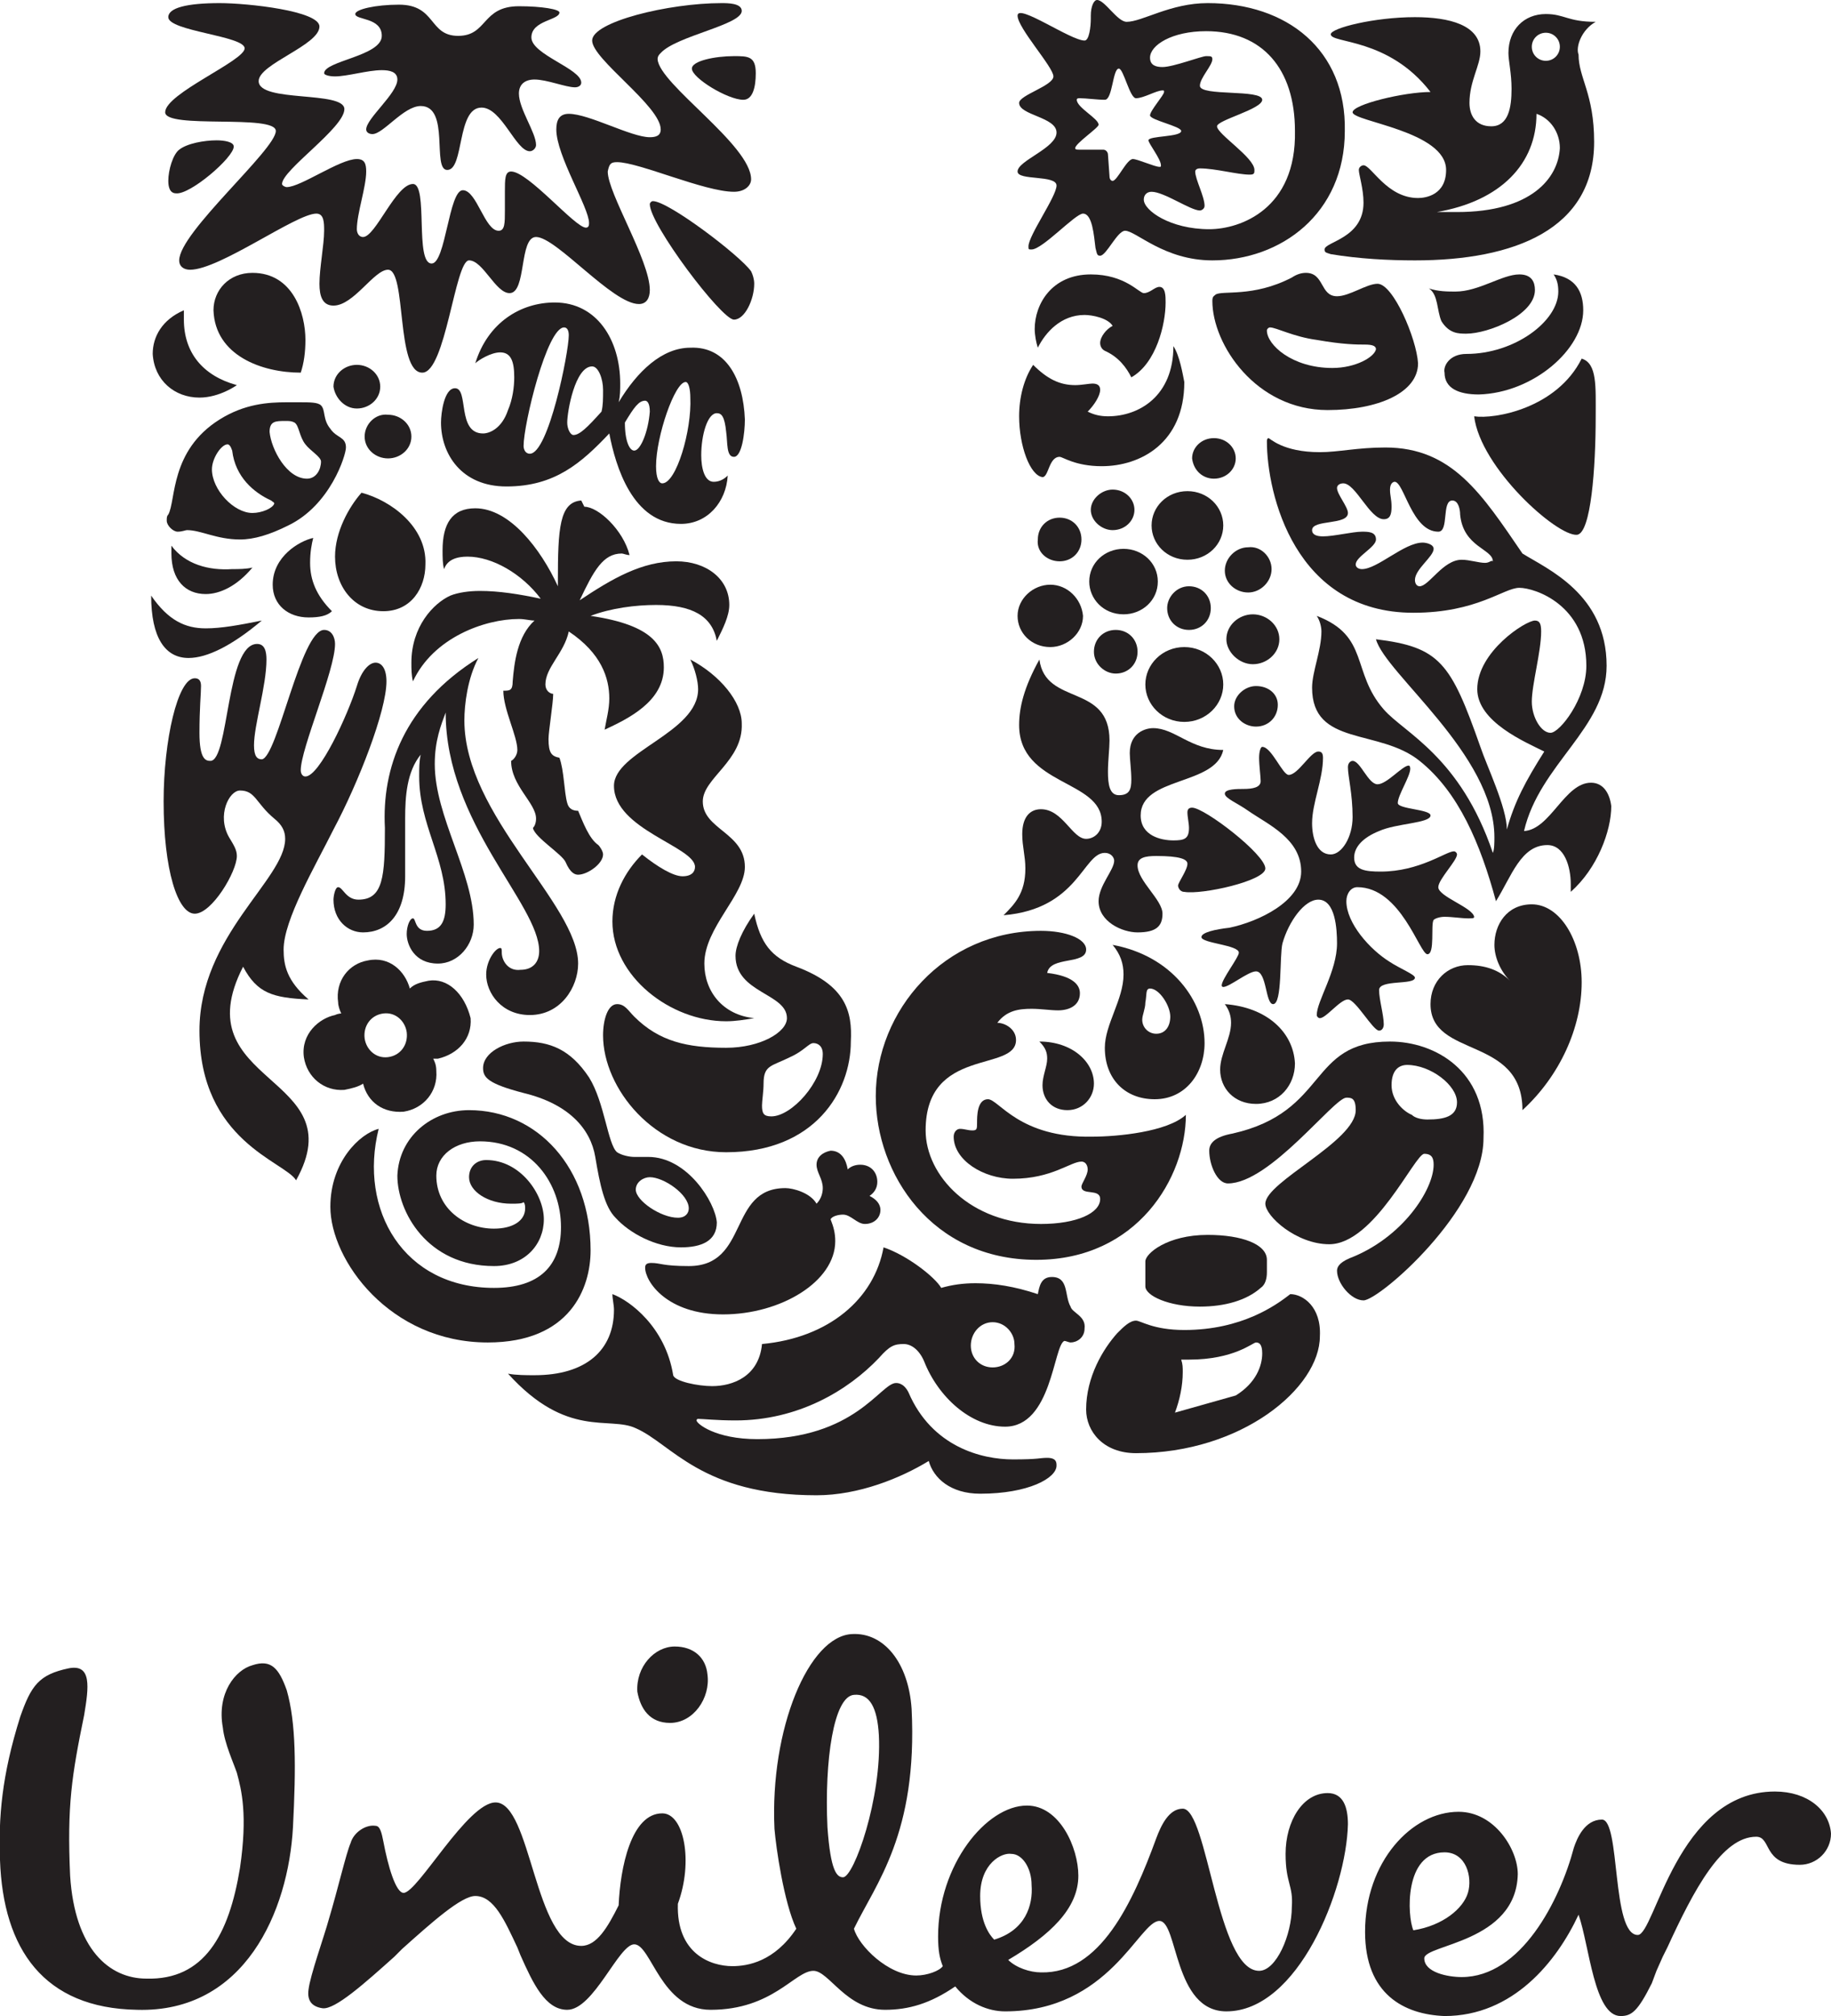
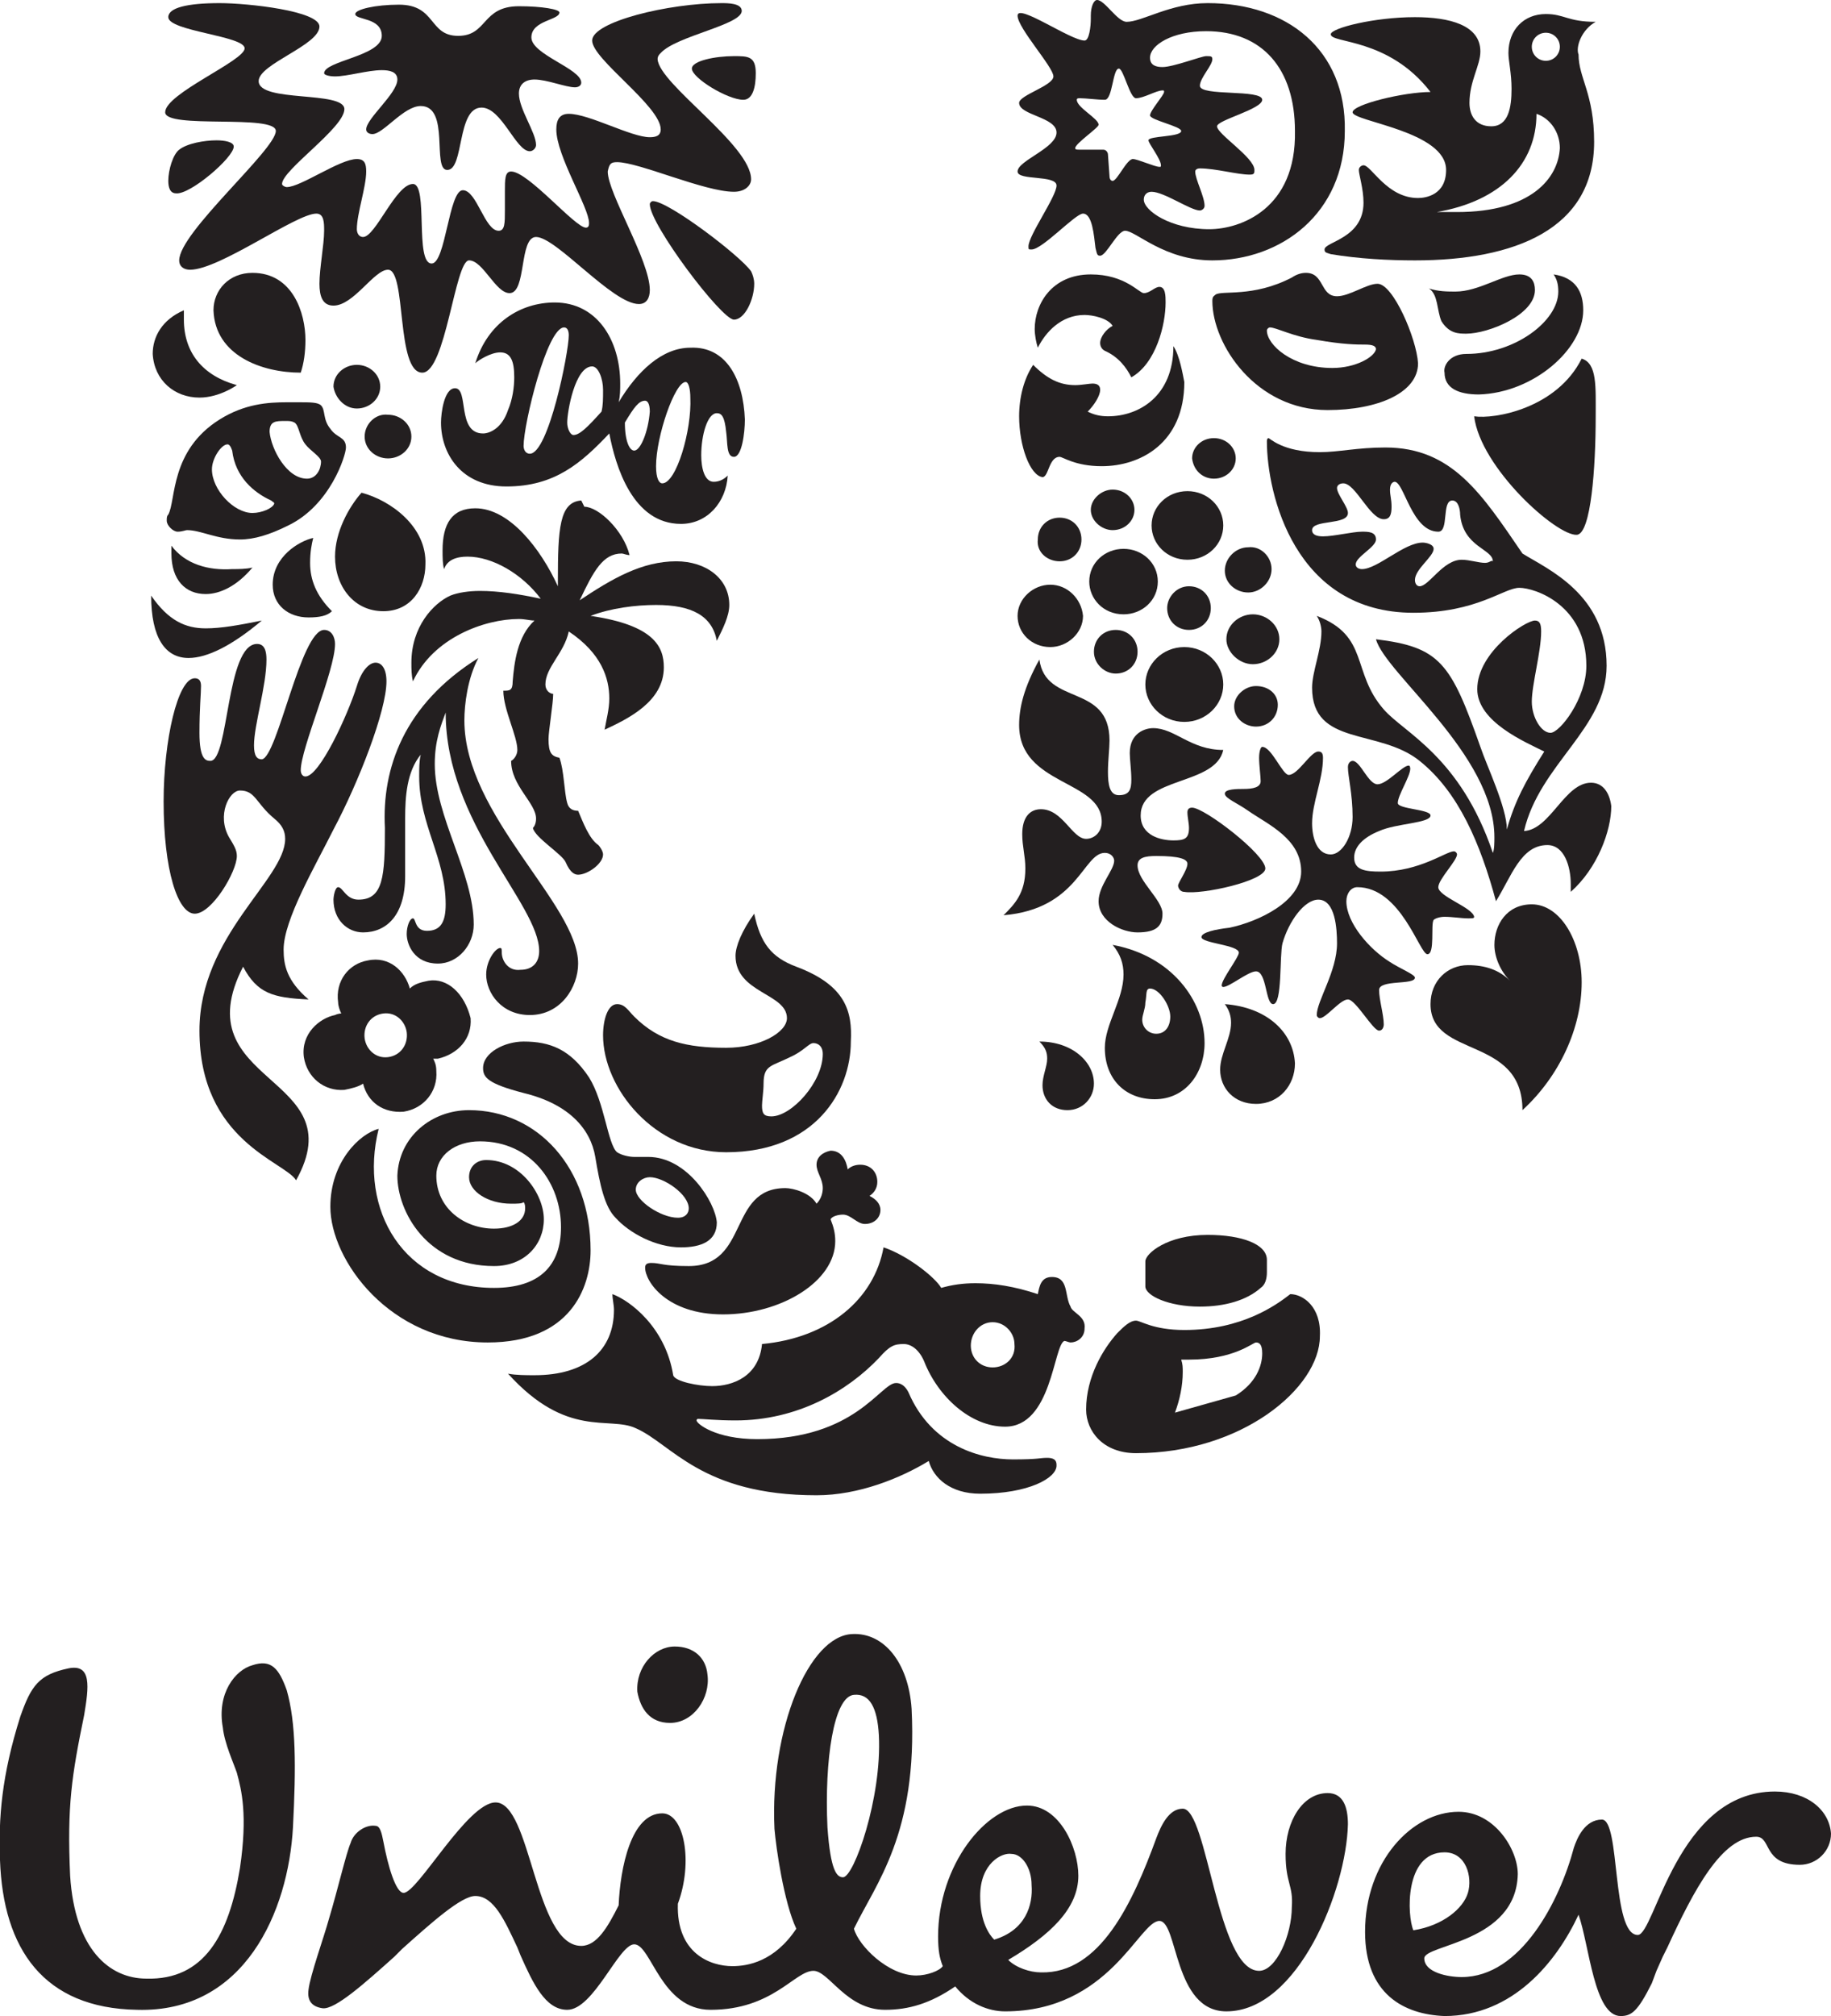
<svg xmlns="http://www.w3.org/2000/svg" version="1.1" id="Layer_1" x="0px" y="0px" viewBox="0 0 117.5 129.3" style="enable-background:new 0 0 117.5 129.3;" xml:space="preserve">
  <style type="text/css">
	.st0{fill-rule:evenodd;clip-rule:evenodd;fill:#231F20;}
</style>
  <g id="logo-sketch">
    <g id="text" transform="translate(49 150)">
      <g id="Mask">
        <path id="path-1" class="st0" d="M64.9-35.1c2.1,0,3.5,1.2,3.6,2.7c0,1.1-0.9,2-2,2c-2.4,0-1.8-1.8-2.8-1.8c-2.2,0-4,3.4-5.7,7.1     l-0.3,0.6l-0.4,0.9L57-22.8c-0.9,1.8-1.3,2.1-2,2.1c-1.7,0-2-4.5-2.7-6.5c-1.4,3-4.2,6.5-8.6,6.5c-2.6-0.1-5.1-1.4-5.1-5.4     c0-4.5,3-7.7,6-7.7c2.3,0,3.8,2.4,3.8,4c-0.1,4.4-6,4.5-6,5.4c0,0.9,1.5,1.2,2.4,1.2c3.8,0,6.3-4.9,7.2-8.3     c0.2-0.6,0.7-1.8,1.8-1.8c1.2,0,0.6,7.4,2.3,7.4C57.2-25.9,58.6-35.1,64.9-35.1z M5.7-45.2c2-0.1,3.6,1.8,3.8,4.8     c0.4,8-2.3,11.2-3.7,14.1c0.3,1.1,2.2,3,4,3c0.7,0,1.5-0.3,1.7-0.6c-0.2-0.5-0.3-1-0.3-1.9c0-4.6,3.1-8.4,5.7-8.4     c2.1,0,3.3,2.7,3.3,4.5c0,2.1-1.8,3.8-4.5,5.4c0.5,0.5,1.4,0.8,2.1,0.8c3.8,0.1,5.9-4.5,7.4-8.6c0.3-0.8,0.8-1.9,1.7-1.9     c1.6,0,2.2,10.4,4.9,10.4c1.1,0,2.1-2.3,2.1-4.1c0.1-1.4-0.4-1.5-0.4-3.4c0-2.1,1.1-3.9,2.7-3.9c1,0,1.3,0.9,1.3,2     c-0.1,4.2-3.2,12-7.8,12c-3.4,0-3.1-5.8-4.3-5.8c-1.3,0-3.2,5.8-9.9,5.8c-1.1,0-2.3-0.5-3.2-1.6c-1.6,1.1-3,1.5-4.5,1.5     c-2.5,0-3.6-2.5-4.6-2.5c-1.2,0-2.6,2.5-6.6,2.5c-3.2,0-3.8-4.2-4.9-4.2c-1,0-2.6,4.2-4.3,4.2c-1.4,0-2.2-1.7-3-3.5l-0.2-0.5     c-0.8-1.7-1.5-3.3-2.7-3.3c-0.9,0-2.8,1.7-4.7,3.4l-0.5,0.5c-1.9,1.7-3.8,3.4-4.6,3.3c-0.7-0.1-1-0.5-0.9-1.2     c0.1-0.9,1-3.4,1.3-4.5c0.6-2,1.1-4.2,1.4-4.9c0.2-0.7,1-1.2,1.6-1.1c0.3,0,0.4,0.5,0.5,1c0.3,1.6,0.8,3.3,1.3,3.3     c0.9,0,4.1-5.8,5.9-5.8c2.3,0,2.5,9.2,5.5,9.2c1,0,1.7-1.2,2.4-2.6c0.1-2.4,0.8-5.9,2.8-5.9c1.4,0,2,3.1,1,5.8     c-0.1,3.2,2.1,4,3.5,4c1,0,2.7-0.3,4.1-2.4c-0.8-1.7-1.3-5.2-1.4-6.4C0.4-39.1,2.9-45.1,5.7-45.2z M-32.8-43.2     c1.2-0.4,1.7,0.2,2.2,1.6c0.6,2.1,0.6,4.9,0.4,8.8c-0.3,5.4-3.1,11.9-10,11.7c-6-0.1-8.6-3.9-8.8-9.6c-0.1-2.7,0.1-5.4,1.3-9.2     c0.7-2,1.2-2.7,3.1-3.1c1.5-0.3,1.3,1.2,1,3c-0.8,3.9-1.1,5.8-0.9,10.3c0.3,4.7,2.5,6.6,4.9,6.6c3.7,0.1,5.3-2.8,6-7.1     c0.5-3.4,0.1-5-0.2-6.1c-0.2-0.6-0.8-1.9-0.9-2.9C-35.1-41.4-33.9-42.9-32.8-43.2z M15.9-31.1c-0.6-0.1-2,0.6-2,2.7     c0,1.7,0.6,2.5,0.9,2.8c2-0.6,2.5-2.2,2.4-3.5C17.2-30.2,16.6-31.1,15.9-31.1z M43.7-31.2c-2.6,0-2.4,4.1-2,5     c1.9-0.3,3.2-1.4,3.5-2.4C45.5-29.6,45.1-31.2,43.7-31.2z M5.9-41.3l-0.1,0c-1.3,0.1-1.9,4.2-1.7,8.5c0.2,2.8,0.6,3.2,1,3.2     c0.7,0,2.5-5.1,2.3-9.1c-0.1-1.8-0.6-2.7-1.6-2.6L5.9-41.3z M-5.7-44.4c1.2,0,2,0.7,2.1,1.8c0.2,1.5-0.9,3.1-2.4,3.1     c-1.3,0-1.9-0.9-2.1-2C-8.2-43.1-7-44.4-5.7-44.4z" />
      </g>
    </g>
    <path id="fish" class="st0" d="M68.7,83.8c-0.4-0.7-0.1-1.9-1.2-1.9c-0.7,0-0.8,0.6-0.9,1.1c-1.5-0.5-2.8-0.7-4-0.7   c-0.8,0-1.5,0.1-2.2,0.3c-0.4-0.7-2.2-2.1-3.7-2.6c-0.6,3.3-3.5,5.8-7.8,6.2c-0.2,2.1-1.9,2.7-3.2,2.7c-0.9,0-2.4-0.3-2.5-0.7   c-0.5-3.1-2.8-4.8-3.9-5.2c0,0.3,0.1,0.7,0.1,1c0,2.6-1.8,4.2-5.1,4.2c-0.5,0-1.2,0-1.7-0.1c3.8,4.2,6.5,2.7,8.2,3.5   c2.3,1,4.2,4.3,11.6,4.3c2.7,0,5.4-1.1,7.2-2.2c0.3,1.1,1.4,2.1,3.3,2.1c3.1,0,4.9-1,4.9-1.8c0-0.2,0-0.5-0.6-0.5   c-0.5,0-0.5,0.1-2.2,0.1c-2,0-5.2-0.8-6.7-4.3c-0.3-0.6-0.7-0.6-0.8-0.6c-1,0-2.6,3.6-8.9,3.6c-2.7,0-3.9-1-3.9-1.2   c0,0,0-0.1,0.1-0.1c0.3,0,1.2,0.1,2.4,0.1c4,0,7.2-1.9,9.2-4c0.7-0.8,1-0.9,1.6-0.9c0.5,0,1,0.4,1.3,1.1c0.9,2.3,3,4.2,5.2,4.2   c3,0,3.1-5.2,3.8-5.5c0.1,0,0.3,0.1,0.4,0.1c0.4,0,0.9-0.3,0.9-0.9C69.7,84.4,68.8,84.2,68.7,83.8L68.7,83.8z M63.7,87.7   c-0.8,0-1.4-0.6-1.4-1.4c0-0.8,0.6-1.5,1.4-1.5s1.4,0.7,1.4,1.4C65.2,87.1,64.5,87.7,63.7,87.7z" />
    <path id="chilli_pepper" class="st0" d="M53.3,73.8c0.7,0,1,0.6,1.1,1.2c0.2-0.2,0.5-0.3,0.8-0.3c0.7,0,1.1,0.5,1.1,1.1   c0,0.4-0.2,0.7-0.5,0.9c0.4,0.2,0.7,0.5,0.7,0.9c0,0.5-0.4,0.9-1,0.9c-0.5,0-0.9-0.6-1.4-0.6c-0.3,0-0.7,0.1-0.8,0.3   c0.2,0.5,0.3,0.9,0.3,1.4c0,2.6-3.5,4.7-7.2,4.7c-3.6,0-5-2.1-5-3c0-0.2,0.1-0.3,0.4-0.3c0.6,0,0.7,0.2,2.4,0.2c3.9,0,2.5-5,6.2-5   c0.5,0,1.6,0.3,2,1c0.3-0.3,0.4-0.7,0.4-1c0-0.6-0.4-1-0.4-1.5C52.4,74.2,52.8,73.9,53.3,73.8z" />
    <path id="swirl" class="st0" d="M30.1,71.2c4.4,0,7.8,3.7,7.8,9c0,2.4-1.3,5.9-6.6,5.9c-6.3,0-10.1-5.3-10.1-8.7   c0-2.9,1.9-4.7,3.1-5c-1.3,5.2,1.6,10.2,7.4,10.2c2.9,0,4.3-1.4,4.3-3.9c0-2.8-1.9-5.5-5.2-5.5c-1.6,0-2.8,0.9-2.8,2.2   c0,2.1,1.8,3.4,3.7,3.4c1.2,0,2-0.5,2-1.3c0-0.1,0-0.3-0.1-0.4c-0.1,0.1-0.4,0.1-0.8,0.1c-1.5,0-2.7-0.8-2.7-1.7   c0-0.7,0.5-1.1,1.1-1.1c2.2,0,3.7,2.2,3.7,3.8c0,1.6-1.2,3-3.2,3c-4.3,0-6.2-3.5-6.2-5.8C25.6,72.9,27.7,71.2,30.1,71.2z" />
    <g id="packaging">
      <path class="st0" d="M82.8,83c-0.9,0.7-3.1,2.3-6.8,2.3c-2,0-2.8-0.6-3.1-0.6c-0.4,0-0.8,0.4-1.2,0.8c-0.9,1-2,2.8-2,4.9    c0,1.4,1.1,2.8,3.2,2.8c6.8,0,11.8-4.2,11.8-7.5C84.8,83.8,83.6,83,82.8,83z M79.3,89.5l-3.9,1.1c0.3-0.8,0.5-1.7,0.5-2.6    c0-0.3,0-0.5-0.1-0.8h0.5c2.9,0,4.1-1.1,4.3-1.1s0.4,0.1,0.4,0.7C81,87.6,80.6,88.7,79.3,89.5L79.3,89.5z" />
      <path class="st0" d="M77,83.8c1.6,0,3-0.4,3.9-1.2c0.3-0.2,0.4-0.6,0.4-1v-0.8c0-1-1.6-1.6-3.8-1.6c-2.6,0-4,1.2-4,1.7v1.6    C73.5,83.1,75,83.8,77,83.8L77,83.8z" />
    </g>
-     <path id="clothes" class="st0" d="M89.2,66.8c-5.3,0-3.9,4.5-10.1,5.9c-1.1,0.2-1.5,0.6-1.5,1.1c0,0.9,0.5,2.1,1.2,2.1   c2.7,0,6.8-5.5,7.6-5.5c0.3,0,0.6,0,0.6,0.8c0,2-5.8,4.6-5.8,6c0,0.8,2,2.6,4.1,2.6c2.9,0,5.5-5.8,6.1-5.8c0.5,0,0.6,0.3,0.6,0.7   c0,1.6-2,4.7-5.4,6c-0.7,0.3-0.8,0.6-0.8,0.8c0,0.8,0.9,1.9,1.7,1.9c1,0,7.7-5.8,7.7-10.4C95.4,68.7,92.1,66.8,89.2,66.8L89.2,66.8   z M91.6,71.8c-0.4,0-0.8-0.1-1-0.3c-0.5-0.2-1.3-0.9-1.3-1.9s0.5-1.3,1-1.3c1.5,0,3.2,1.3,3.2,2.4C93.5,71.6,92.7,71.8,91.6,71.8z" />
    <path id="spoon" class="st0" d="M41.6,74.2h-0.9c-0.3,0-0.8-0.1-1.1-0.3c-0.6-0.5-0.8-3.2-1.8-4.8c-1.2-1.8-2.5-2.3-4.2-2.3   c-1.2,0-2.6,0.7-2.6,1.7c0,0.6,0.3,1,2.6,1.6c2.9,0.7,4.3,2.3,4.6,4.1c0.3,1.8,0.6,3.2,1.3,3.9c0.9,1,2.6,1.9,4.2,1.9   c1.3,0,2.3-0.4,2.3-1.6C45.9,77.1,44.1,74.2,41.6,74.2z M43.5,78.1c-1.1,0-2.7-1.1-2.7-1.8c0-0.5,0.5-0.8,0.9-0.8   c0.9,0,2.5,1.1,2.5,2C44.2,77.8,44,78.1,43.5,78.1z" />
    <g id="wave">
-       <path class="st0" d="M63.4,70.5c-0.7,0-0.7,1.1-0.7,1.5s0,0.5-0.3,0.5s-0.5-0.1-0.8-0.1c-0.2,0-0.4,0.2-0.4,0.5    c0,1.5,1.9,2.7,3.8,2.7c2.5,0,3.7-1.1,4.4-1.1c0.3,0,0.4,0.3,0.4,0.5c0,0.4-0.4,0.9-0.4,1.1c0,0.6,1.2,0.1,1.2,0.8    c0,0.9-1.5,1.6-3.8,1.6c-4.5,0-7.4-3.1-7.4-6c0-5.4,5.8-3.7,5.8-5.8c0-0.7-0.7-1.1-1.2-1.1c0.6-0.8,1.4-0.9,2.2-0.9    c0.6,0,1.2,0.1,1.7,0.1c0.7,0,1.4-0.3,1.4-1.1c0-0.5-0.4-1.1-2.1-1.3c0.2-1.1,2.5-0.5,2.5-1.5c0-0.7-1.3-1.2-2.9-1.2    c-6.2,0-10.6,5.1-10.6,10.6c0,5,3.6,10.5,10.3,10.5c6.5,0,9.6-5.3,9.6-9.3c-1.2,1.1-4.4,1.4-6,1.4C65.4,73,64.1,70.5,63.4,70.5z" />
      <path class="st0" d="M68.5,71.2c1,0,1.7-0.8,1.7-1.7c0-1.4-1.4-2.7-3.5-2.7c0.4,0.4,0.5,0.7,0.5,1.1c0,0.5-0.3,1.1-0.3,1.7    C66.9,70.5,67.5,71.2,68.5,71.2z M78.6,64.4c0.3,0.4,0.4,0.8,0.4,1.2c0,1-0.7,2-0.7,3c0,1.2,0.9,2.2,2.3,2.2    c1.5,0,2.5-1.2,2.5-2.6C83,66.2,81.3,64.6,78.6,64.4z M71.4,60.6c0.5,0.6,0.7,1.2,0.7,1.9c0,1.6-1.2,3.2-1.2,4.7    c0,2,1.3,3.3,3.2,3.3c2,0,3.2-1.7,3.2-3.6C77.3,64.2,75.2,61.3,71.4,60.6z M74.2,66.3c-0.5,0-0.9-0.4-0.9-0.9    c0-0.3,0.2-0.7,0.2-1.1c0.1-0.5,0-0.9,0.3-0.9c0.6,0,1.3,1.1,1.3,1.8C75.1,65.8,74.8,66.3,74.2,66.3z" />
    </g>
    <g id="bowl">
      <path class="st0" d="M51.1,62c-1.6-0.6-2.3-1.5-2.7-3.4c-0.8,1.1-1.2,2.1-1.2,2.7c0,2.4,3.3,2.4,3.3,4c0,0.9-1.7,1.9-3.9,1.9    c-2.5,0-4.3-0.4-5.9-2c-0.4-0.4-0.6-0.8-1.1-0.8c-0.6,0-0.9,1-0.9,2c0,3.4,3.3,7.5,7.9,7.5c5.7,0,8-3.9,8-7.1    C54.7,64.9,54.3,63.2,51.1,62z M49.5,71.6c-0.5,0-0.6-0.2-0.6-0.7c0-0.3,0.1-0.9,0.1-1.4c0-1.2,0.5-1.1,1.7-1.7    c0.9-0.4,1.2-0.9,1.5-0.9s0.6,0.2,0.6,0.7C52.8,69.4,50.8,71.6,49.5,71.6z" />
-       <path class="st0" d="M43.8,56.2c-0.6,0-1.6-0.6-2.6-1.4c-1.1,1.1-1.9,2.6-1.9,4.3c0,3.5,3.7,6.4,7.3,6.4c0.6,0,1.2-0.1,1.8-0.2    c-2-0.2-3.2-1.7-3.2-3.5c0-2.3,2.6-4.4,2.6-6.2c0-2.2-2.7-2.4-2.7-4.2c0-1.5,2.6-2.6,2.5-5c0-1.4-1.4-3.1-3.3-4.1    c0.3,0.6,0.5,1.4,0.5,1.9c0,2.8-5.4,4-5.4,6.2c0,2.8,5.2,3.9,5.2,5.2C44.6,55.9,44.4,56.2,43.8,56.2z" />
    </g>
    <path id="heart" class="st0" d="M98.3,58c1.8,0,3.2,2.3,3.2,5c0,2.9-1.4,6-3.8,8.2c0-4.8-5.9-3.3-5.9-6.8c0-1.5,1.1-2.5,2.4-2.5   c1.1,0,2,0.3,2.7,1c-0.6-0.6-1-1.5-1-2.3C95.9,59.3,96.7,58,98.3,58L98.3,58z" />
    <path id="flower" class="st0" d="M27.5,62.9c-0.5,0.1-0.9,0.2-1.2,0.5c-0.3-1.1-1.3-2.1-2.7-1.8c-1.2,0.2-2.1,1.3-1.9,2.7   c0,0.2,0.1,0.5,0.2,0.7c0,0-0.2,0-0.4,0.1c-1,0.2-2.2,1.2-2,2.7c0.2,1.3,1.3,2.2,2.6,2.1c0.5-0.1,0.9-0.2,1.2-0.4   c0.3,1.2,1.3,1.9,2.6,1.8c1.3-0.2,2.2-1.3,2.1-2.6c0-0.4-0.1-0.6-0.2-0.8h0.3c1.3-0.3,2.2-1.3,2.1-2.6   C29.8,63.7,28.7,62.7,27.5,62.9L27.5,62.9z M24.9,67.8c-0.8,0.1-1.4-0.5-1.5-1.2c-0.1-0.8,0.4-1.5,1.2-1.6c0.8-0.1,1.4,0.5,1.5,1.2   C26.2,67,25.7,67.7,24.9,67.8z" />
    <g id="transformation">
      <path class="st0" d="M92.3,56.9c0-0.5,1.2-1.7,1.2-2.1c0-0.1-0.1-0.2-0.2-0.2c-0.5,0-2.2,1.3-4.7,1.3c-1,0-1.7-0.1-1.7-0.9    c0-0.7,0.6-1.3,1.6-1.7c1.1-0.5,3.3-0.5,3.3-1c0-0.4-2.1-0.4-2.1-0.8c0-0.5,0.8-1.7,0.8-2.2c0,0,0-0.2-0.1-0.2    c-0.4,0-1.4,1.2-2,1.2s-1.1-1.5-1.6-1.5c-0.1,0-0.3,0.1-0.3,0.4c0,0.6,0.3,1.7,0.3,3.2c0,1.3-0.7,2.4-1.4,2.4    c-0.9,0-1.2-1.1-1.2-2c0-1.3,0.7-2.8,0.7-4.2c0-0.3-0.1-0.4-0.3-0.4c-0.5,0-1.3,1.5-1.9,1.5c-0.4,0-1.1-1.8-1.7-1.8    c-0.1,0-0.2,0.3-0.2,0.7c0,0.5,0.1,1.2,0.1,1.5c0,0.4-0.5,0.5-1.1,0.5c-0.4,0-1.2,0-1.2,0.3s0.8,0.6,1.5,1.1    c1.3,0.9,3.4,1.8,3.4,3.9c0,1.9-2.7,3.2-4.6,3.6c-0.9,0.1-1.8,0.3-1.8,0.6c0,0.4,2.4,0.5,2.4,1c0,0.3-1.1,1.7-1.1,2.1    c0,0.1,0.1,0.1,0.1,0.1c0.4,0,1.6-1,2.1-1c0.7,0,0.6,2.1,1.1,2.1c0.6,0,0.4-3.1,0.6-3.9c0.4-1.4,1.4-2.8,2.3-2.8    c1.1,0,1.2,1.9,1.2,2.8c0,1.8-1.3,3.7-1.3,4.6c0,0.1,0.1,0.2,0.2,0.2c0.4,0,1.3-1.2,1.8-1.2c0.5,0,1.6,2,2,2    c0.2,0,0.3-0.2,0.3-0.4c0-0.6-0.3-1.6-0.3-2.2c0-0.7,2.3-0.3,2.3-0.8c0-0.2-1-0.6-1.6-1c-1.3-0.8-2.8-2.5-2.8-3.9    c0-0.5,0.3-0.9,0.7-0.9c2.8,0,4,4.3,4.5,4.3c0.5,0,0.2-1.9,0.4-2.2c0.1-0.1,0.4-0.2,0.7-0.2c0.5,0,1.1,0.1,1.5,0.1    c0.3,0,0.4,0,0.4-0.1C94.5,58.2,92.3,57.5,92.3,56.9L92.3,56.9z" />
      <path class="st0" d="M81.2,55.7c0-0.9-3.9-3.9-4.7-3.9c-0.2,0-0.3,0.1-0.3,0.3c0,0.3,0.1,0.7,0.1,1c0,0.7-0.3,0.8-1,0.8    c-0.8,0-2.1-0.3-2.1-1.6c0-2.5,4.8-1.9,5.3-4.2c-2.1,0-3.1-1.4-4.5-1.4c-0.5,0-1.5,0.3-1.5,1.6c0,0.4,0.1,1.1,0.1,1.7    s-0.1,1-0.8,1c-0.6,0-0.7-0.7-0.7-1.5c0-0.7,0.1-1.5,0.1-2c0-3.7-4.1-2.2-4.5-5.2c-1,1.8-1.3,3.1-1.3,4.2c0,3.9,5.3,3.5,5.3,6.2    c0,0.7-0.5,1.1-1,1.1c-0.9,0-1.5-1.9-2.9-1.9c-0.7,0-1.2,0.5-1.2,1.6c0,0.8,0.2,1.4,0.2,2.2c0,1.6-0.7,2.3-1.4,3    c4.8-0.4,5.1-4,6.5-4c0.4,0,0.6,0.3,0.6,0.5c0,0.6-1,1.6-1,2.6c0,1.3,1.5,2,2.5,2c1.2,0,1.6-0.4,1.6-1.2c0-0.9-1.6-2.1-1.6-3.1    c0-0.5,0.5-0.6,1.2-0.6c1.5,0,2,0.2,2,0.5c0,0.4-0.6,1.2-0.6,1.4c0,0.1,0.1,0.4,0.4,0.4C77.1,57.4,81.2,56.5,81.2,55.7z" />
    </g>
    <path id="hair" class="st0" d="M30.7,42.2c-0.7,1.3-0.9,3-0.9,4c0,6.1,7.3,11.8,7.3,15.6c0,1.5-1.1,3.3-3.1,3.3   c-1.8,0-2.8-1.4-2.8-2.6c0-0.9,0.6-1.7,0.9-1.7c0.1,0,0.1,0.1,0.1,0.3c0,0.5,0.4,1.2,1.2,1.1c0.8,0,1.2-0.5,1.2-1.2   c0-3-6-8.2-6-15.3c-0.3,0.8-0.7,1.8-0.7,3.3c0,3.4,2.5,7,2.5,10.3c0,1.3-1,2.5-2.3,2.5c-1.5,0-2-1.2-2-1.9c0-0.5,0.2-1,0.4-1   c0.2,0,0.1,0.8,0.9,0.8c0.9,0,1.2-0.6,1.2-1.7c0-3-1.7-5.1-1.7-8.2c0-0.5,0-1,0.1-1.4c-0.9,1.1-1,2.7-1,4.1v3.7   c0,2.5-1.2,3.6-2.7,3.6c-1,0-1.9-0.8-1.9-2.1c0-0.2,0.1-0.8,0.3-0.8c0.3,0,0.5,0.8,1.3,0.8c1.6,0,1.7-1.5,1.7-4.6   C24.5,49.3,25.9,45.2,30.7,42.2L30.7,42.2z" />
    <path id="hand" class="st0" d="M20.8,40.4c0.5,0,0.7,0.5,0.7,0.9c0,1.7-2.2,6.7-2.2,8.1c0,0.2,0.1,0.4,0.3,0.4   c0.9,0,2.7-3.9,3.3-5.8c0.3-1,0.8-1.5,1.2-1.5c0.4,0,0.7,0.4,0.7,1.2c0,1.9-1.8,6.5-3.4,9.5c-1.2,2.4-3.2,5.8-3.2,7.7   c0,1,0.2,2,1.6,3.2c-2.3-0.1-3.3-0.4-4.2-2.1c-3.9,7.6,7.2,6.9,3.4,13.7c-0.7-1.2-6.2-2.5-6.2-9.6c0-6.1,5.5-9.7,5.5-12.3   c0-0.5-0.2-0.9-0.7-1.3c-1.2-1-1.2-1.8-2.2-1.8c-0.7,0-1.5,1.6-0.7,3c0.3,0.5,0.5,0.8,0.5,1.2c0,1-1.6,3.7-2.7,3.7s-2-2.8-2-7.2   c0-3.9,0.9-7.9,2-7.9c0.3,0,0.4,0.2,0.4,0.5c0,0.5-0.1,1.4-0.1,3c0,1.7,0.4,1.8,0.7,1.8c1.2,0,1-7.5,3-7.5c0.5,0,0.6,0.5,0.6,1   c0,1.7-0.8,4.2-0.8,5.5c0,0.7,0.2,0.9,0.5,0.9C17.8,48.6,19.3,40.4,20.8,40.4L20.8,40.4z ">
      <animate accumulate="none" additive="replace" attributeName="fill" begin="o1.begin+4.6s" calcMode="linear" dur="1s" fill="remove" restart="always" values="#1F36C7;#FFC000;#1F36C7">
			</animate>
    </path>
    <path id="plant" class="st0" d="M102.1,50.2c-1.7,0-2.6,3-4.3,3.1c1-4.3,5.3-6.6,5.3-10.6c0-4.6-3.8-6.2-5.4-7.2   c-2.6-3.8-4.5-6.8-8.8-6.8c-1.8,0-3,0.3-4.2,0.3c-2.4,0-3.2-0.9-3.3-0.9c0,0-0.1,0-0.1,0.2c0,3.4,1.8,11,9.4,11   c4.1,0,5.8-1.6,6.8-1.6s4.3,1.1,4.3,5c0,2.1-1.7,4.3-2.3,4.3s-1.2-1-1.2-2c0-1.1,0.6-3.2,0.6-4.5c0-0.5-0.1-0.7-0.4-0.7   c-0.6,0-3.7,2-3.7,4.4c0,2.1,3.1,3.4,4.3,4c-1.2,1.9-1.9,3.2-2.4,5c0-1.4-1.3-4.1-1.7-5.3c-1.9-5.4-2.6-6.4-6.7-6.9   c0.6,2.2,7.6,7.4,7.6,12.7c0,0.3,0,0.8-0.1,1c-2.1-6.2-5.7-7.7-7-9.2c-2.1-2.4-0.9-4.7-4.3-6c0.2,0.3,0.3,0.7,0.3,1   c0,1.2-0.6,2.6-0.6,3.6c0,3.8,4.3,2.6,6.9,4.7c2.5,2,3.9,5.3,4.9,9c1-1.6,1.6-3.6,3.3-3.6c1.1,0,1.5,1.4,1.5,2.5v0.5   c1.7-1.5,2.6-3.9,2.6-5.5C103.3,50.9,102.9,50.2,102.1,50.2L102.1,50.2z M95.3,36.1c-0.4,0-1-0.2-1.5-0.2c-1.2,0-2.1,1.7-2.7,1.7   c-0.2,0-0.3-0.2-0.3-0.4c0-0.7,1.2-1.5,1.2-2c0-0.3-0.5-0.4-0.7-0.4c-1.2,0-2.9,1.7-3.9,1.7c-0.2,0-0.4-0.1-0.4-0.3   c0-0.5,1.3-1.1,1.3-1.6c0-0.5-0.5-0.5-0.9-0.5c-0.6,0-1.8,0.3-2.5,0.3c-0.4,0-0.7-0.1-0.7-0.4c0-0.7,2.3-0.3,2.3-1.1   c0-0.4-0.7-1.2-0.7-1.6c0-0.2,0.2-0.3,0.4-0.3c0.8,0,1.7,2.3,2.6,2.3c0.4,0,0.5-0.3,0.5-0.8s-0.1-0.7-0.1-1.1s0.2-0.5,0.3-0.5   c0.6,0,1.1,3.2,2.8,3.2c0.7,0,0.2-2,0.9-2c0.4,0,0.5,0.6,0.5,0.9c0.2,2.1,2.1,2.2,2.1,3C95.7,35.9,95.6,36.1,95.3,36.1L95.3,36.1z    ">
      <animate accumulate="none" additive="replace" attributeName="fill" begin="o1.begin+4.65s" calcMode="linear" dur="1s" fill="remove" restart="always" values="#1F36C7;#00D7C4;#1F36C7">
			</animate>
    </path>
    <path id="particles" class="st0" d="M71.4,31.4c0.8,0,1.4,0.6,1.4,1.3c0,0.7-0.6,1.3-1.4,1.3c-0.7,0-1.4-0.6-1.4-1.3   C70,32,70.7,31.4,71.4,31.4z M80.6,44c-0.7,0-1.4,0.6-1.4,1.3c0,0.8,0.7,1.3,1.4,1.3c0.8,0,1.4-0.6,1.4-1.4   C82,44.5,81.4,44,80.6,44z M76,41.5c-1.4,0-2.5,1.1-2.5,2.4s1.1,2.4,2.5,2.4s2.5-1.1,2.5-2.4S77.4,41.5,76,41.5z M71.6,40.4   c-0.8,0-1.4,0.6-1.4,1.4c0,0.8,0.7,1.4,1.4,1.4c0.8,0,1.4-0.6,1.4-1.4C73,41,72.4,40.4,71.6,40.4z M80.4,42.6   c0.9,0,1.7-0.7,1.7-1.6c0-0.9-0.8-1.6-1.7-1.6c-0.9,0-1.7,0.7-1.7,1.6C78.7,41.8,79.5,42.6,80.4,42.6z M67.4,37.5   c-1.1,0-2.1,0.9-2.1,2s0.9,2,2.1,2c1.1,0,2.1-0.9,2.1-2C69.4,38.4,68.5,37.5,67.4,37.5z M74.9,39c0,0.8,0.6,1.4,1.4,1.4   s1.4-0.6,1.4-1.4c0-0.8-0.6-1.4-1.4-1.4S74.9,38.3,74.9,39z M72.1,39.4c1.2,0,2.2-0.9,2.2-2.1c0-1.2-1-2.1-2.2-2.1   s-2.2,0.9-2.2,2.1C69.9,38.4,70.8,39.4,72.1,39.4z M80.1,38c0.8,0,1.5-0.7,1.5-1.5s-0.7-1.5-1.5-1.4c-0.8,0-1.5,0.7-1.5,1.5   S79.3,38,80.1,38z M68,36c0.8,0,1.4-0.6,1.4-1.4c0-0.8-0.6-1.4-1.4-1.4s-1.4,0.6-1.4,1.4C66.5,35.4,67.2,36,68,36z M76.2,35.9   c1.3,0,2.3-1,2.3-2.2c0-1.2-1-2.2-2.3-2.2c-1.3,0-2.3,1-2.3,2.2C73.9,34.9,74.9,35.9,76.2,35.9z M77.9,30.7c0.8,0,1.4-0.6,1.4-1.3   c0-0.7-0.6-1.3-1.4-1.3c-0.8,0-1.4,0.6-1.4,1.3C76.6,30.2,77.2,30.7,77.9,30.7z" />
    <path id="tree" class="st0" d="M37.5,32.5c0.9,0,2.5,1.5,2.9,3.1c-0.2,0-0.4-0.1-0.5-0.1c-1.2,0-1.8,1.1-2.7,3   c2.1-1.4,4-2.5,6.2-2.5c1.9,0,3.4,1.1,3.4,2.8c0,0.7-0.4,1.5-0.8,2.3c-0.3-1.6-1.6-2.3-3.9-2.3c-1.3,0-2.9,0.2-4.2,0.7   c4.1,0.6,4.7,2,4.7,3.3c0,2.2-2.3,3.3-3.8,4c0.1-0.6,0.3-1.3,0.3-2c0-1.3-0.5-2.9-2.6-4.3c-0.3,1.4-1.5,2.3-1.5,3.4   c0,0.4,0.3,0.6,0.5,0.6c0,0.6-0.3,2.4-0.3,2.9c0,0.9,0.2,1.1,0.7,1.2c0.3,0.8,0.3,2.2,0.5,2.9c0.1,0.4,0.4,0.5,0.7,0.5   c0.3,0.7,0.7,1.8,1.3,2.2c0.1,0.1,0.3,0.4,0.3,0.6c0,0.6-1,1.3-1.6,1.3c-0.2,0-0.5-0.1-0.8-0.8c-0.2-0.5-2-1.6-2.1-2.2   c0.1-0.1,0.2-0.3,0.2-0.6c0-1-1.6-2.1-1.6-3.7c0.2-0.1,0.4-0.4,0.4-0.7c0-0.9-0.9-2.6-0.9-3.8c0.4,0,0.6,0,0.6-0.6   c0.1-1.2,0.3-2.9,1.4-3.9c-0.3,0-0.6-0.1-1-0.1c-2.2,0-5.5,1.2-6.8,4c-0.1-0.4-0.1-0.8-0.1-1.2c0-2.3,1.4-3.8,2.5-4.3   c0.5-0.2,1.2-0.3,1.9-0.3c1.2,0,2.5,0.2,3.9,0.5c-1.2-1.6-3.1-2.7-4.7-2.7c-0.7,0-1.3,0.2-1.5,0.8c-0.1-0.3-0.1-0.8-0.1-1.2   c0-1.7,0.6-2.7,2.1-2.7c2.2,0,4.2,2.6,5.3,5v-0.3c0-3.4,0.1-5.1,1.5-5.2L37.5,32.5L37.5,32.5z" />
    <path id="bee" class="st0" d="M9.7,38.2c0,2.7,0.9,4,2.4,4c1.2,0,2.8-0.8,4.7-2.4c-1.5,0.3-2.6,0.5-3.6,0.5   C11.9,40.3,10.8,39.8,9.7,38.2z M20.1,34.5c-0.9,0.2-2.6,1.2-2.6,3c0,1.3,1,2.1,2.3,2.1c0.7,0,1.2-0.1,1.5-0.4c-1-1-1.4-2-1.4-3.1   C19.9,35.4,20,34.9,20.1,34.5z M23.2,31.6c-0.8,0.9-1.7,2.5-1.7,4.1c0,1.9,1.2,3.5,3.1,3.5c1.8,0,2.7-1.5,2.7-3   C27.4,33.8,25.1,32.1,23.2,31.6z M11,35v0.5c0,1.7,0.9,2.6,2.2,2.6c0.9,0,2-0.5,3-1.7c-0.4,0.1-0.9,0.1-1.3,0.1   C13.4,36.6,11.9,36.2,11,35z M18.4,25.8c-1.2,0-2.7,0.1-4.3,1.1c-3.2,2-2.8,5.2-3.3,6.1c-0.1,0.1-0.1,0.2-0.1,0.4   c0,0.3,0.4,0.7,0.7,0.7c0.3,0,0.5-0.1,0.6-0.1c0.9,0,1.9,0.6,3.4,0.6c0.9,0,1.9-0.3,3.1-0.9c2.7-1.3,3.7-4.5,3.7-5   c0-0.7-0.6-0.6-1-1.2c-0.5-0.6-0.3-1.2-0.6-1.5c-0.2-0.2-0.7-0.2-1.4-0.2C19.2,25.8,18.4,25.8,18.4,25.8z M16.2,32.9   c-1.2,0-2.6-1.5-2.6-2.8c0-0.7,0.6-1.6,1-1.6c0.1,0,0.2,0.1,0.3,0.4c0.2,1.7,1.4,2.7,2.5,3.2c0.1,0.1,0.2,0.1,0.2,0.2   C17.5,32.6,16.8,32.9,16.2,32.9z M20.6,29.6c0,0.5-0.3,1.1-0.9,1.1c-1.3,0-2.3-1.9-2.4-3c0-0.7,0.4-0.7,1-0.7c0.3,0,0.4,0,0.6,0.1   c0.3,0.2,0.3,0.9,0.7,1.4C19.9,28.9,20.6,29.3,20.6,29.6z M23.4,28c0,0.8,0.7,1.4,1.5,1.4c0.8,0,1.5-0.6,1.5-1.4   c0-0.8-0.7-1.4-1.5-1.4C24.1,26.5,23.4,27.2,23.4,28z M22.9,26.2c0.8,0,1.5-0.6,1.5-1.4c0-0.8-0.7-1.4-1.5-1.4   c-0.8,0-1.5,0.6-1.5,1.4C21.5,25.5,22.1,26.2,22.9,26.2z M12.8,25.5c1.3,0,2.4-0.8,2.4-0.8c-2.2-0.6-3.4-2.1-3.4-4.2v-0.6   c-1.4,0.6-2,1.7-2,2.8C9.9,24.4,11.2,25.5,12.8,25.5z M19.3,23.9c0.2-0.6,0.3-1.3,0.3-2.1c0-1.7-0.8-4.3-3.4-4.3   c-1.5,0-2.5,1.1-2.5,2.4C13.8,22.8,16.8,23.9,19.3,23.9z" />
    <g id="ice_cream">
      <path class="st0" d="M101.5,23c-1.6,3.2-5.6,3.9-6.9,3.7c0.4,3.3,5.3,7.7,6.6,7.6c0.9-0.1,1.2-4.3,1.2-7.6    C102.4,24.8,102.5,23.3,101.5,23L101.5,23z M101.6,19.9c0-1.2-0.5-2.1-1.9-2.3c0.2,0.3,0.3,0.6,0.3,1.1c0,1.9-2.8,4-5.9,4    c-1.1,0-1.5,0.8-1.4,1.2c0,1,0.9,1.4,2.2,1.4C98.4,25.2,101.6,22.4,101.6,19.9L101.6,19.9z" />
      <path class="st0" d="M94.1,21.4c1.4,0,4.4-1.2,4.4-2.8c0-0.5-0.2-1-1-1c-1.1,0-2.6,1.1-4.1,1.1c-0.5,0-1.1,0-1.7-0.2    c0.6,0.4,0.5,1.4,0.8,2.1C93,21.4,93.6,21.4,94.1,21.4z" />
    </g>
    <g id="cycle">
      <path class="st0" d="M75.3,22.2c0,3.2-2.2,4.5-4.2,4.5c-0.5,0-0.9-0.1-1.3-0.3c0.4-0.4,0.8-1,0.8-1.4c0-0.3-0.2-0.4-0.5-0.4    c-0.2,0-0.7,0.1-1.1,0.1c-1,0-1.8-0.4-2.7-1.3c-0.6,0.9-0.9,2.1-0.9,3.3c0,1.9,0.7,3.8,1.5,3.9c0.4,0,0.4-1.3,1.1-1.3    c0.2,0,1,0.6,2.7,0.6c2.5,0,5.3-1.5,5.3-5.4C75.9,24,75.7,22.8,75.3,22.2L75.3,22.2z" />
      <path class="st0" d="M69.6,20.2c0.5,0,1.5,0.2,1.8,0.7c-0.4,0.2-0.8,0.7-0.8,1.1c0,0.2,0.1,0.4,0.3,0.5c0.9,0.4,1.4,1.1,1.7,1.7    c1.6-0.9,2.2-3.4,2.2-4.8c0-0.4,0-1-0.4-1c-0.3,0-0.6,0.4-1,0.4c-0.3,0-1.2-1.2-3.4-1.2c-2.5,0-3.6,1.9-3.6,3.5    c0,0.4,0.1,0.9,0.2,1.2C67.1,21.3,68.1,20.2,69.6,20.2L69.6,20.2z" />
    </g>
    <path id="DNA" class="st0" d="M44.3,22.3c-1.8,0-3.4,1.5-4.6,3.5c0.1-0.4,0.1-0.8,0.1-1.2c0-2.8-1.5-5.2-4.2-5.2   c-2.2,0-4.3,1.3-5.1,3.9c0.2-0.2,1-0.7,1.6-0.7c0.7,0,0.9,0.6,0.9,1.6c0,0.6-0.1,1.4-0.4,2.1c-0.4,1.2-1.2,1.5-1.6,1.5   c-1.7,0-0.9-2.9-1.8-2.9c-0.7,0-0.9,1.6-0.9,2.2c0,2,1.3,4.1,4.2,4.1c3.1,0,4.8-1.5,6.6-3.4c0.4,2.1,1.5,5.8,4.6,5.8   c1.7,0,2.9-1.4,3-3.1c-0.2,0.2-0.5,0.4-0.9,0.4c-0.6,0-0.8-0.9-0.8-1.7c0-1.3,0.4-2.7,1-2.7c0.3,0,0.5,0.2,0.6,1.2   c0.1,0.7,0,1.6,0.5,1.6c0.5,0,0.7-1.5,0.7-2.4C47.7,24.3,46.6,22.2,44.3,22.3L44.3,22.3z M34,29.1c-0.3,0-0.4-0.3-0.4-0.5   c0-1.4,1.5-7.6,2.6-7.6c0.2,0,0.3,0.2,0.3,0.5C36.5,22.6,35.2,29.1,34,29.1z M38.6,26.4c-0.9,1-1.4,1.5-1.8,1.5   c-0.2,0-0.4-0.4-0.4-0.8c0-0.7,0.5-3.6,1.6-3.6c0.4,0,0.7,0.8,0.7,1.5C38.7,25.6,38.7,26,38.6,26.4z M40.7,28.9   c-0.3,0-0.6-0.6-0.6-1.8c0.6-1,0.9-1.4,1.3-1.4c0.1,0,0.3,0.1,0.3,0.7C41.6,27.7,41.1,28.9,40.7,28.9z M42.5,31   c-0.2,0-0.4-0.3-0.4-1.1c0-1.9,1.2-5.4,1.9-5.4c0.2,0,0.3,0.5,0.3,1C44.4,27.6,43.4,31,42.5,31z" />
    <path id="lips" class="st0" d="M88.4,18.2c-0.7,0-1.8,0.8-2.6,0.8c-1.1,0-0.8-1.5-2-1.5c-0.3,0-0.6,0.1-0.9,0.3   c-2.5,1.3-4.5,0.8-4.9,1.1c-0.1,0.1-0.2,0.1-0.2,0.4c0,2.8,2.8,7,7.4,7c3.2,0,5.8-1.1,5.8-3C90.9,21.7,89.4,18.2,88.4,18.2z    M85.5,23.6c-2.6,0-4.2-1.5-4.2-2.4c0-0.1,0.1-0.2,0.2-0.2c0.4,0,1.5,0.6,3,0.8c1.7,0.3,2.6,0.3,3.1,0.3c0.5,0,0.7,0.1,0.7,0.3   C88.2,22.9,87,23.6,85.5,23.6z" />
    <path id="dove" class="st0" d="M102.4,1.4c-1.8,0-2-0.5-3.2-0.5c-1.4,0-2.4,1-2.4,2.5c0,0.5,0.2,1.3,0.2,2.3c0,1.2-0.2,2.4-1.3,2.4   c-1,0-1.4-0.7-1.4-1.5c0-1.4,0.7-2.4,0.7-3.3c0-1.7-2-2.2-4.2-2.2c-2.6,0-5.4,0.7-5.4,1.1c0,0.6,3.7,0.2,6.4,3.7   c-1.7,0-5,0.8-5,1.3c0,0.6,6,1.2,6,3.7c0,1.6-1.3,1.8-1.8,1.8c-2,0-3-2.1-3.5-2.1c-0.1,0-0.3,0.1-0.3,0.3c0,0.3,0.3,1.2,0.3,2.1   c0,2.3-2.5,2.5-2.5,3c0,0.2,0.1,0.2,0.4,0.3c1.8,0.3,3.7,0.4,5.4,0.4c6.4,0,11.5-2,11.5-7.6c0-3.1-1-4.1-1-5.6   C101.1,3,101.5,1.9,102.4,1.4z M93.5,13.6h-1.3c4.1-0.7,6.4-3.1,6.4-6.3c0.9,0.3,1.5,1.2,1.5,2.2C100,11.4,98.3,13.6,93.5,13.6   L93.5,13.6z M99.2,3.9c-0.5,0-0.9-0.4-0.9-0.9s0.4-0.9,0.9-0.9c0.5,0,0.9,0.4,0.9,0.9S99.7,3.9,99.2,3.9z" />
    <path id="spark" class="st0" d="M77.5,0.2c-2.4,0-4.2,1.2-5.2,1.2c-0.6,0-1.4-1.4-1.9-1.4C70.2,0,70,0.4,70,1v0.2   c0,0.5-0.1,1.4-0.4,1.4c-0.9,0-4.3-2.4-4.3-1.6c0,0.8,2.3,3.3,2.3,3.9c0,0.6-2.2,1.2-2.2,1.7c0,0.8,2.4,0.9,2.4,1.9   s-2.5,1.8-2.5,2.5c0,0.6,2.5,0.2,2.5,0.9S66,15.1,66,15.8c0,0.2,0,0.2,0.2,0.2c0.7,0,2.8-2.3,3.3-2.3c0.6,0,0.7,1.4,0.8,2.2   c0.1,0.4,0.1,0.5,0.3,0.5c0.4,0,1.1-1.6,1.6-1.6c0.7,0,2.5,1.9,5.6,1.9c4.4,0,8.5-3,8.5-8.3C86.4,3.2,82.6,0.2,77.5,0.2L77.5,0.2z    M71.4,11.6c-0.1,0-0.2-0.1-0.2-0.3l-0.1-1.4c0-0.1-0.1-0.3-0.3-0.3h-1.5c-0.2,0-0.3,0-0.3-0.1c0-0.3,1.5-1.3,1.5-1.5   c0-0.4-1.4-1.1-1.4-1.6c0-0.1,0.1-0.1,0.2-0.1c0.4,0,1.1,0.1,1.6,0.1s0.5-2,0.9-2c0.3,0,0.7,1.9,1.1,1.9c0.5,0,1.3-0.5,1.7-0.5   c0.1,0,0.1,0,0.1,0.1c0,0.2-0.9,1.2-0.9,1.5c0,0.3,2,0.7,2,1c0,0.4-2.1,0.3-2.1,0.6c0,0.2,0.8,1.2,0.8,1.6c0,0.1,0,0.1-0.1,0.1   c-0.3,0-1.4-0.5-1.7-0.5C72.3,10.2,71.7,11.6,71.4,11.6z M77.6,14.7c-2.5,0-4.2-1.2-4.2-1.9c0-0.3,0.2-0.5,0.5-0.5   c0.8,0,2.5,1.2,3.1,1.2c0.1,0,0.3-0.1,0.3-0.3c0-0.6-0.6-1.7-0.6-2.2c0-0.1,0.1-0.2,0.3-0.2c1,0,2.4,0.4,3.2,0.4   c0.3,0,0.3-0.1,0.3-0.3c0-0.8-2.4-2.3-2.4-2.8C78.1,7.7,81,7,81,6.4c0-0.7-4-0.2-4-0.9c0-0.5,0.8-1.3,0.8-1.7   c0-0.2-0.1-0.2-0.4-0.2c-0.3,0-2.1,0.7-2.8,0.7c-0.4,0-0.8-0.1-0.8-0.6c0-0.8,1.4-1.7,3.6-1.7c3.6,0,5.7,2.4,5.7,6.4   C83.2,13.4,79.6,14.7,77.6,14.7z" />
    <g id="sun">
      <path class="st0" d="M39.6,10.4c1.4,0,5.6,1.9,7.5,1.9c0.7,0,1.1-0.4,1.1-0.8c0-2.2-5.9-6.1-6-7.7c0-0.2,0.1-0.3,0.2-0.4    c1-1.1,5.2-1.8,5.2-2.7c0-0.5-0.9-0.5-1.3-0.5c-3.4,0-8.3,1.2-8.3,2.4s4.4,4.2,4.4,5.7c0,0.4-0.3,0.5-0.7,0.5    c-1.2,0-3.9-1.5-5.2-1.5c-0.6,0-0.8,0.4-0.8,1c0,1.7,2.1,5,2.1,6c0,0.1,0,0.3-0.2,0.3c-0.7,0-3.7-3.6-4.8-3.6    c-0.4,0-0.4,0.5-0.4,1.3v1.2c0,0.8,0,1.3-0.4,1.3c-0.9,0-1.4-2.6-2.3-2.6c-0.9,0-1.1,4.7-2,4.7c-1.1,0-0.2-5.1-1.2-5.1    c-1.1,0-2.4,3.4-3.2,3.4c-0.3,0-0.4-0.3-0.4-0.5c0-1,0.6-2.7,0.6-3.7c0-0.5-0.1-0.8-0.6-0.8c-1.1,0-3.6,1.8-4.5,1.8    c-0.1,0-0.3-0.1-0.3-0.2c0-0.9,4-3.6,4-4.8s-5.5-0.4-5.5-1.8c0-1.1,3.9-2.3,3.9-3.5c0-1-4.6-1.5-6.4-1.5c-2.1,0-3.3,0.3-3.3,0.9    c0,0.9,4.9,1.2,4.9,2S10.6,6,10.6,7.2c0,1.1,7.1,0.1,7.1,1.2c0,1.2-6.2,6.5-6.2,8.3c0,0.4,0.3,0.6,0.7,0.6c1.9,0,6.8-3.6,8.1-3.6    c0.5,0,0.5,0.6,0.5,1.1c0,0.9-0.3,2.4-0.3,3.4c0,0.8,0.2,1.4,0.9,1.4c1.3,0,2.6-2.3,3.5-2.3c1.2,0,0.5,6.6,2.2,6.6    c1.5,0,2.1-7.2,3-7.2c0.9,0,1.7,2.1,2.6,2.1c1.1,0,0.6-3.6,1.7-3.6c1.3,0,4.9,4.3,6.6,4.3c0.5,0,0.7-0.4,0.7-0.9    c0-1.9-2.7-6.2-2.7-7.6C39.1,10.5,39.2,10.4,39.6,10.4L39.6,10.4z" />
      <path class="st0" d="M41.9,12.9c-0.1,0-0.2,0.1-0.2,0.2c0,1.3,4.6,7.4,5.4,7.4c0.7,0,1.3-1.3,1.3-2.3c0-0.3-0.1-0.6-0.2-0.8    C47.5,16.4,42.9,12.9,41.9,12.9z M15,9.4C15,9.1,14.4,9,13.9,9c-0.8,0-1.9,0.2-2.4,0.6c-0.4,0.3-0.7,1.3-0.7,2    c0,0.4,0.1,0.8,0.5,0.8C12.2,12.5,15,10.1,15,9.4z M21.5,4.9c0.8,0,2.1-0.4,3-0.4c0.5,0,1,0.1,1,0.6c0,0.9-2,2.5-2,3.2    c0,0.2,0.2,0.3,0.4,0.3c0.7,0,2-1.8,3.1-1.8c1.9,0,0.7,4.1,1.7,4.1c1.1,0,0.6-4,2.2-4c1.3,0,2.2,2.8,3.1,2.8    c0.2,0,0.4-0.2,0.4-0.4c0-0.8-1.1-2.3-1.1-3.3c0-0.6,0.4-0.9,1-0.9c0.8,0,2,0.5,2.6,0.5c0.2,0,0.4-0.1,0.4-0.3    c0-0.9-3.2-1.8-3.2-2.9c0-1.1,1.8-1.1,1.8-1.6c0-0.2-1.1-0.4-2.6-0.4c-2.4,0-2,1.9-3.9,1.9s-1.4-2-3.8-2c-1.5,0-2.8,0.3-2.8,0.6    c0,0.4,1.7,0.2,1.7,1.4c0,1.3-3.7,1.6-3.7,2.4C20.8,4.8,21.1,4.9,21.5,4.9z M44.4,4.4c0,0.6,2.3,2,3.3,2c0.6,0,0.8-0.8,0.8-1.7    c0-1.1-0.5-1.1-1.4-1.1C45.9,3.6,44.4,3.9,44.4,4.4z" />
    </g>
  </g>
</svg>